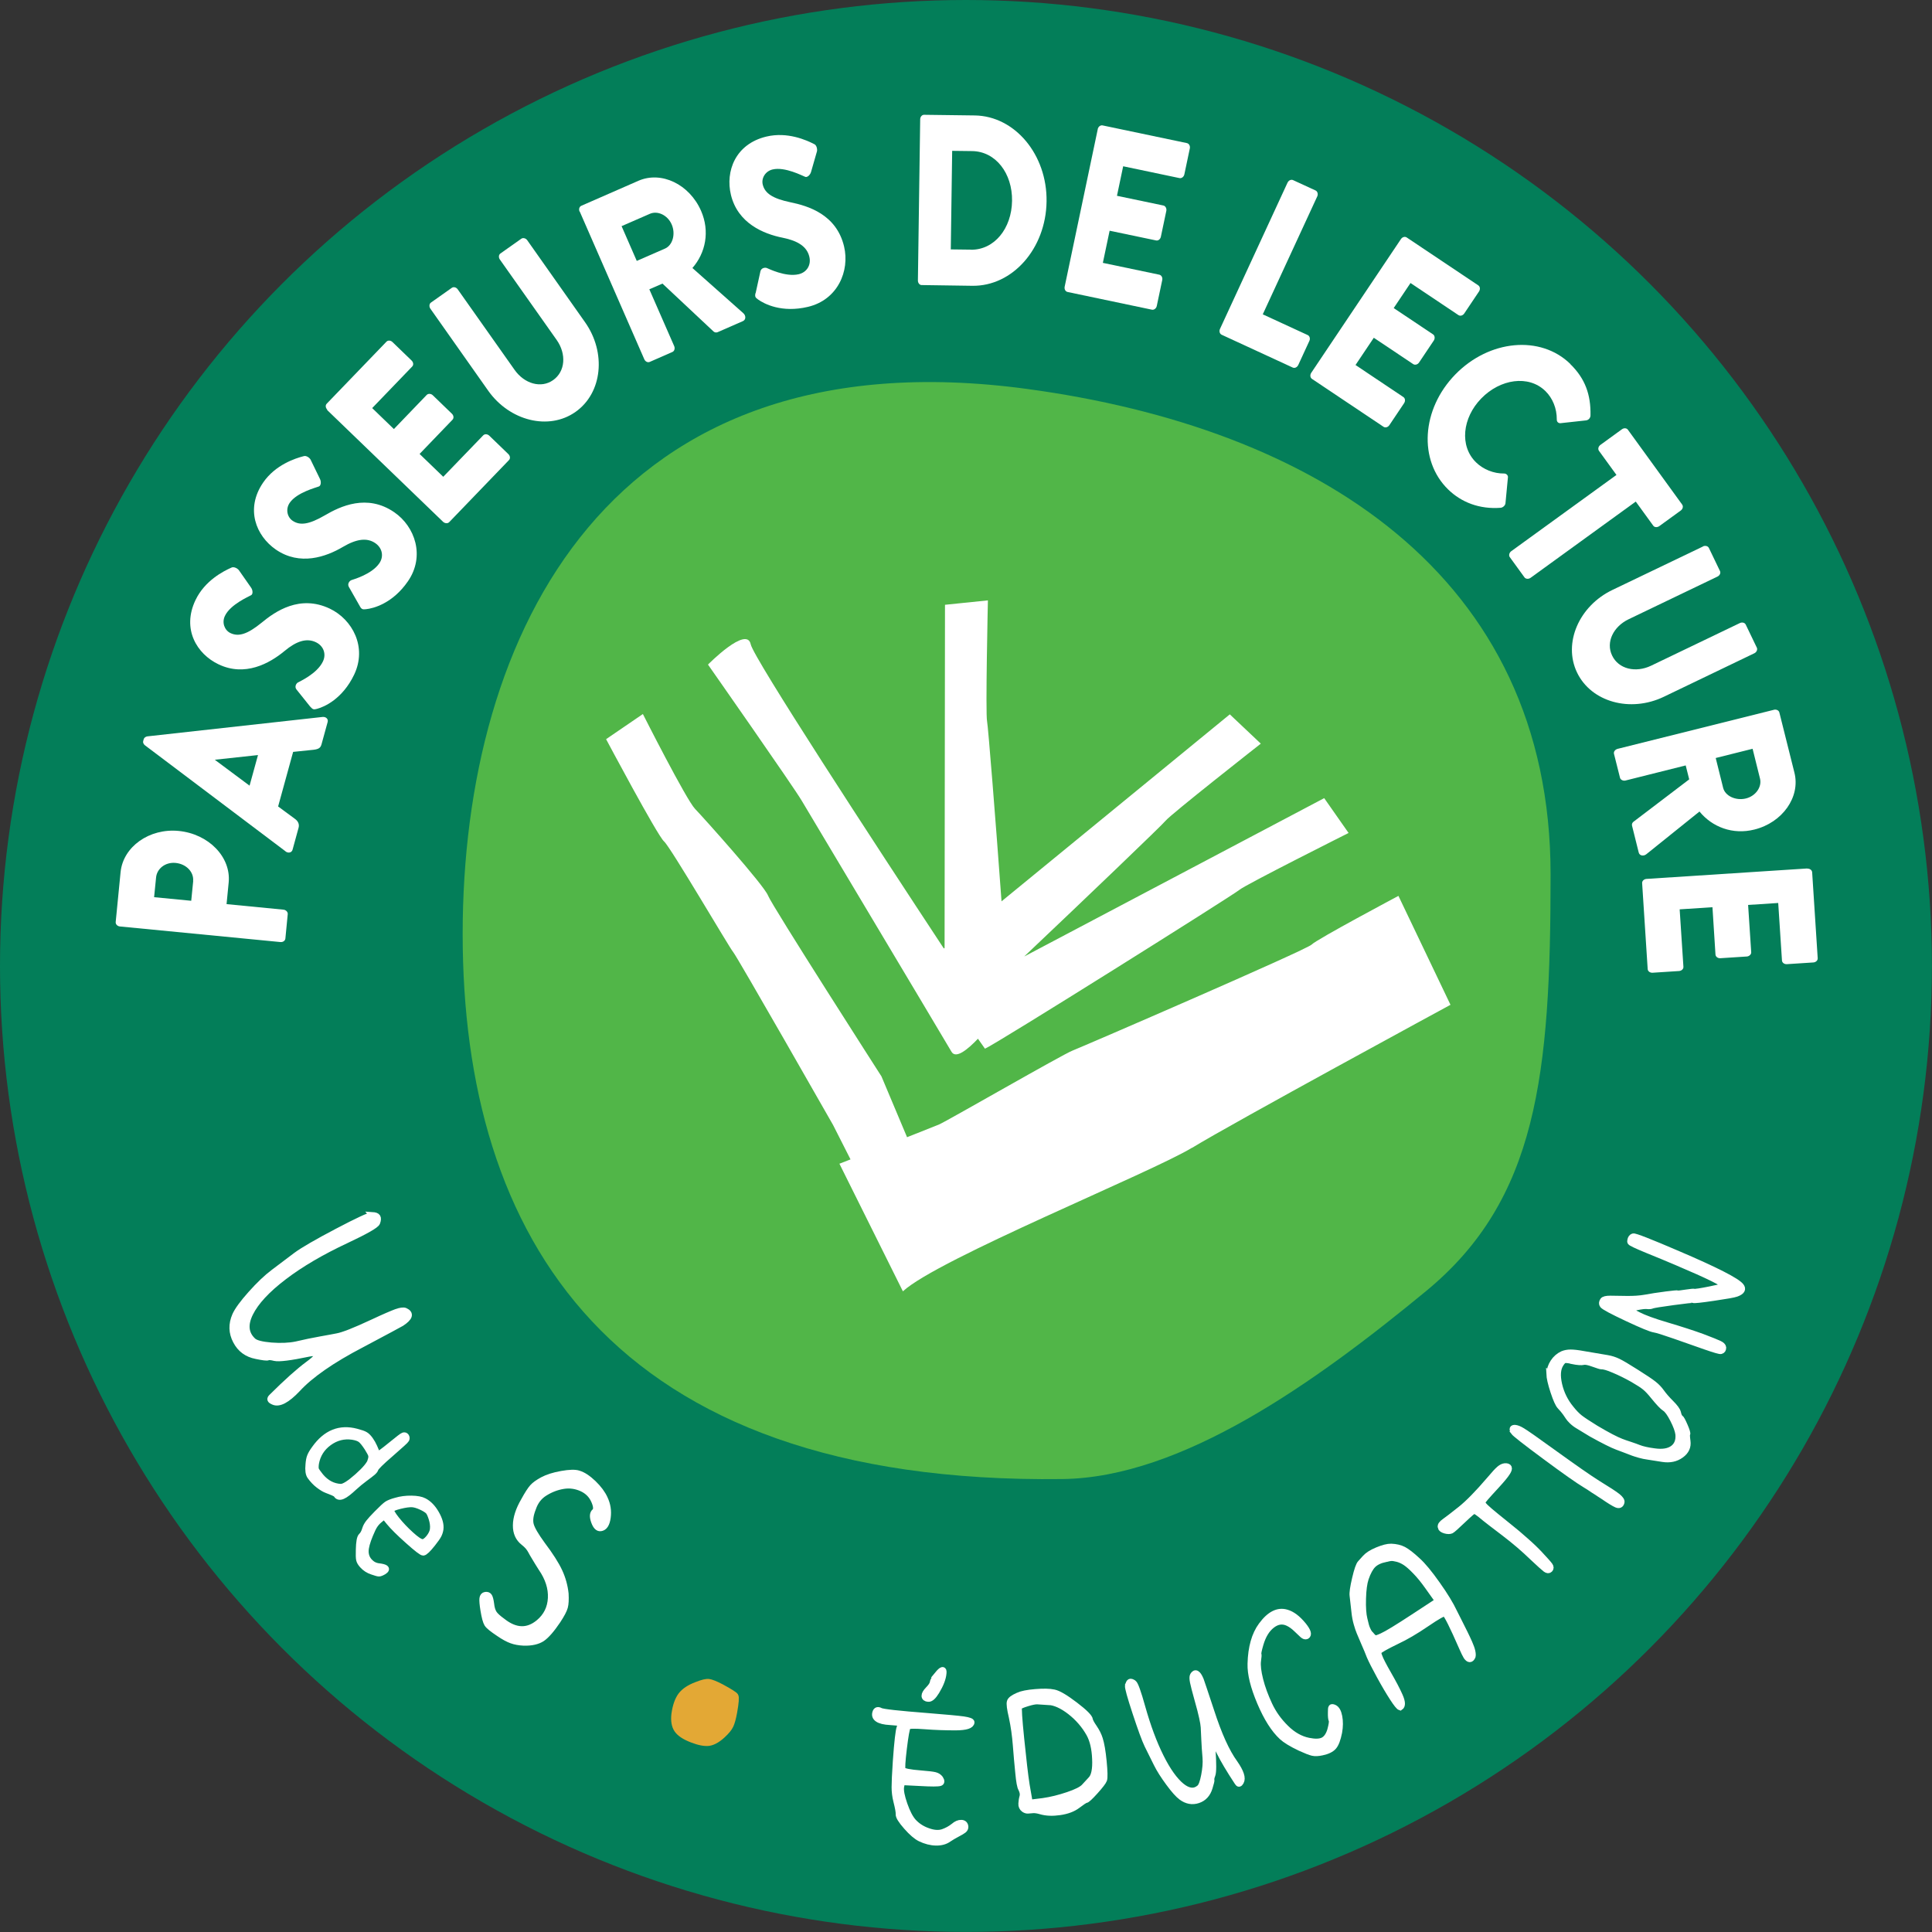
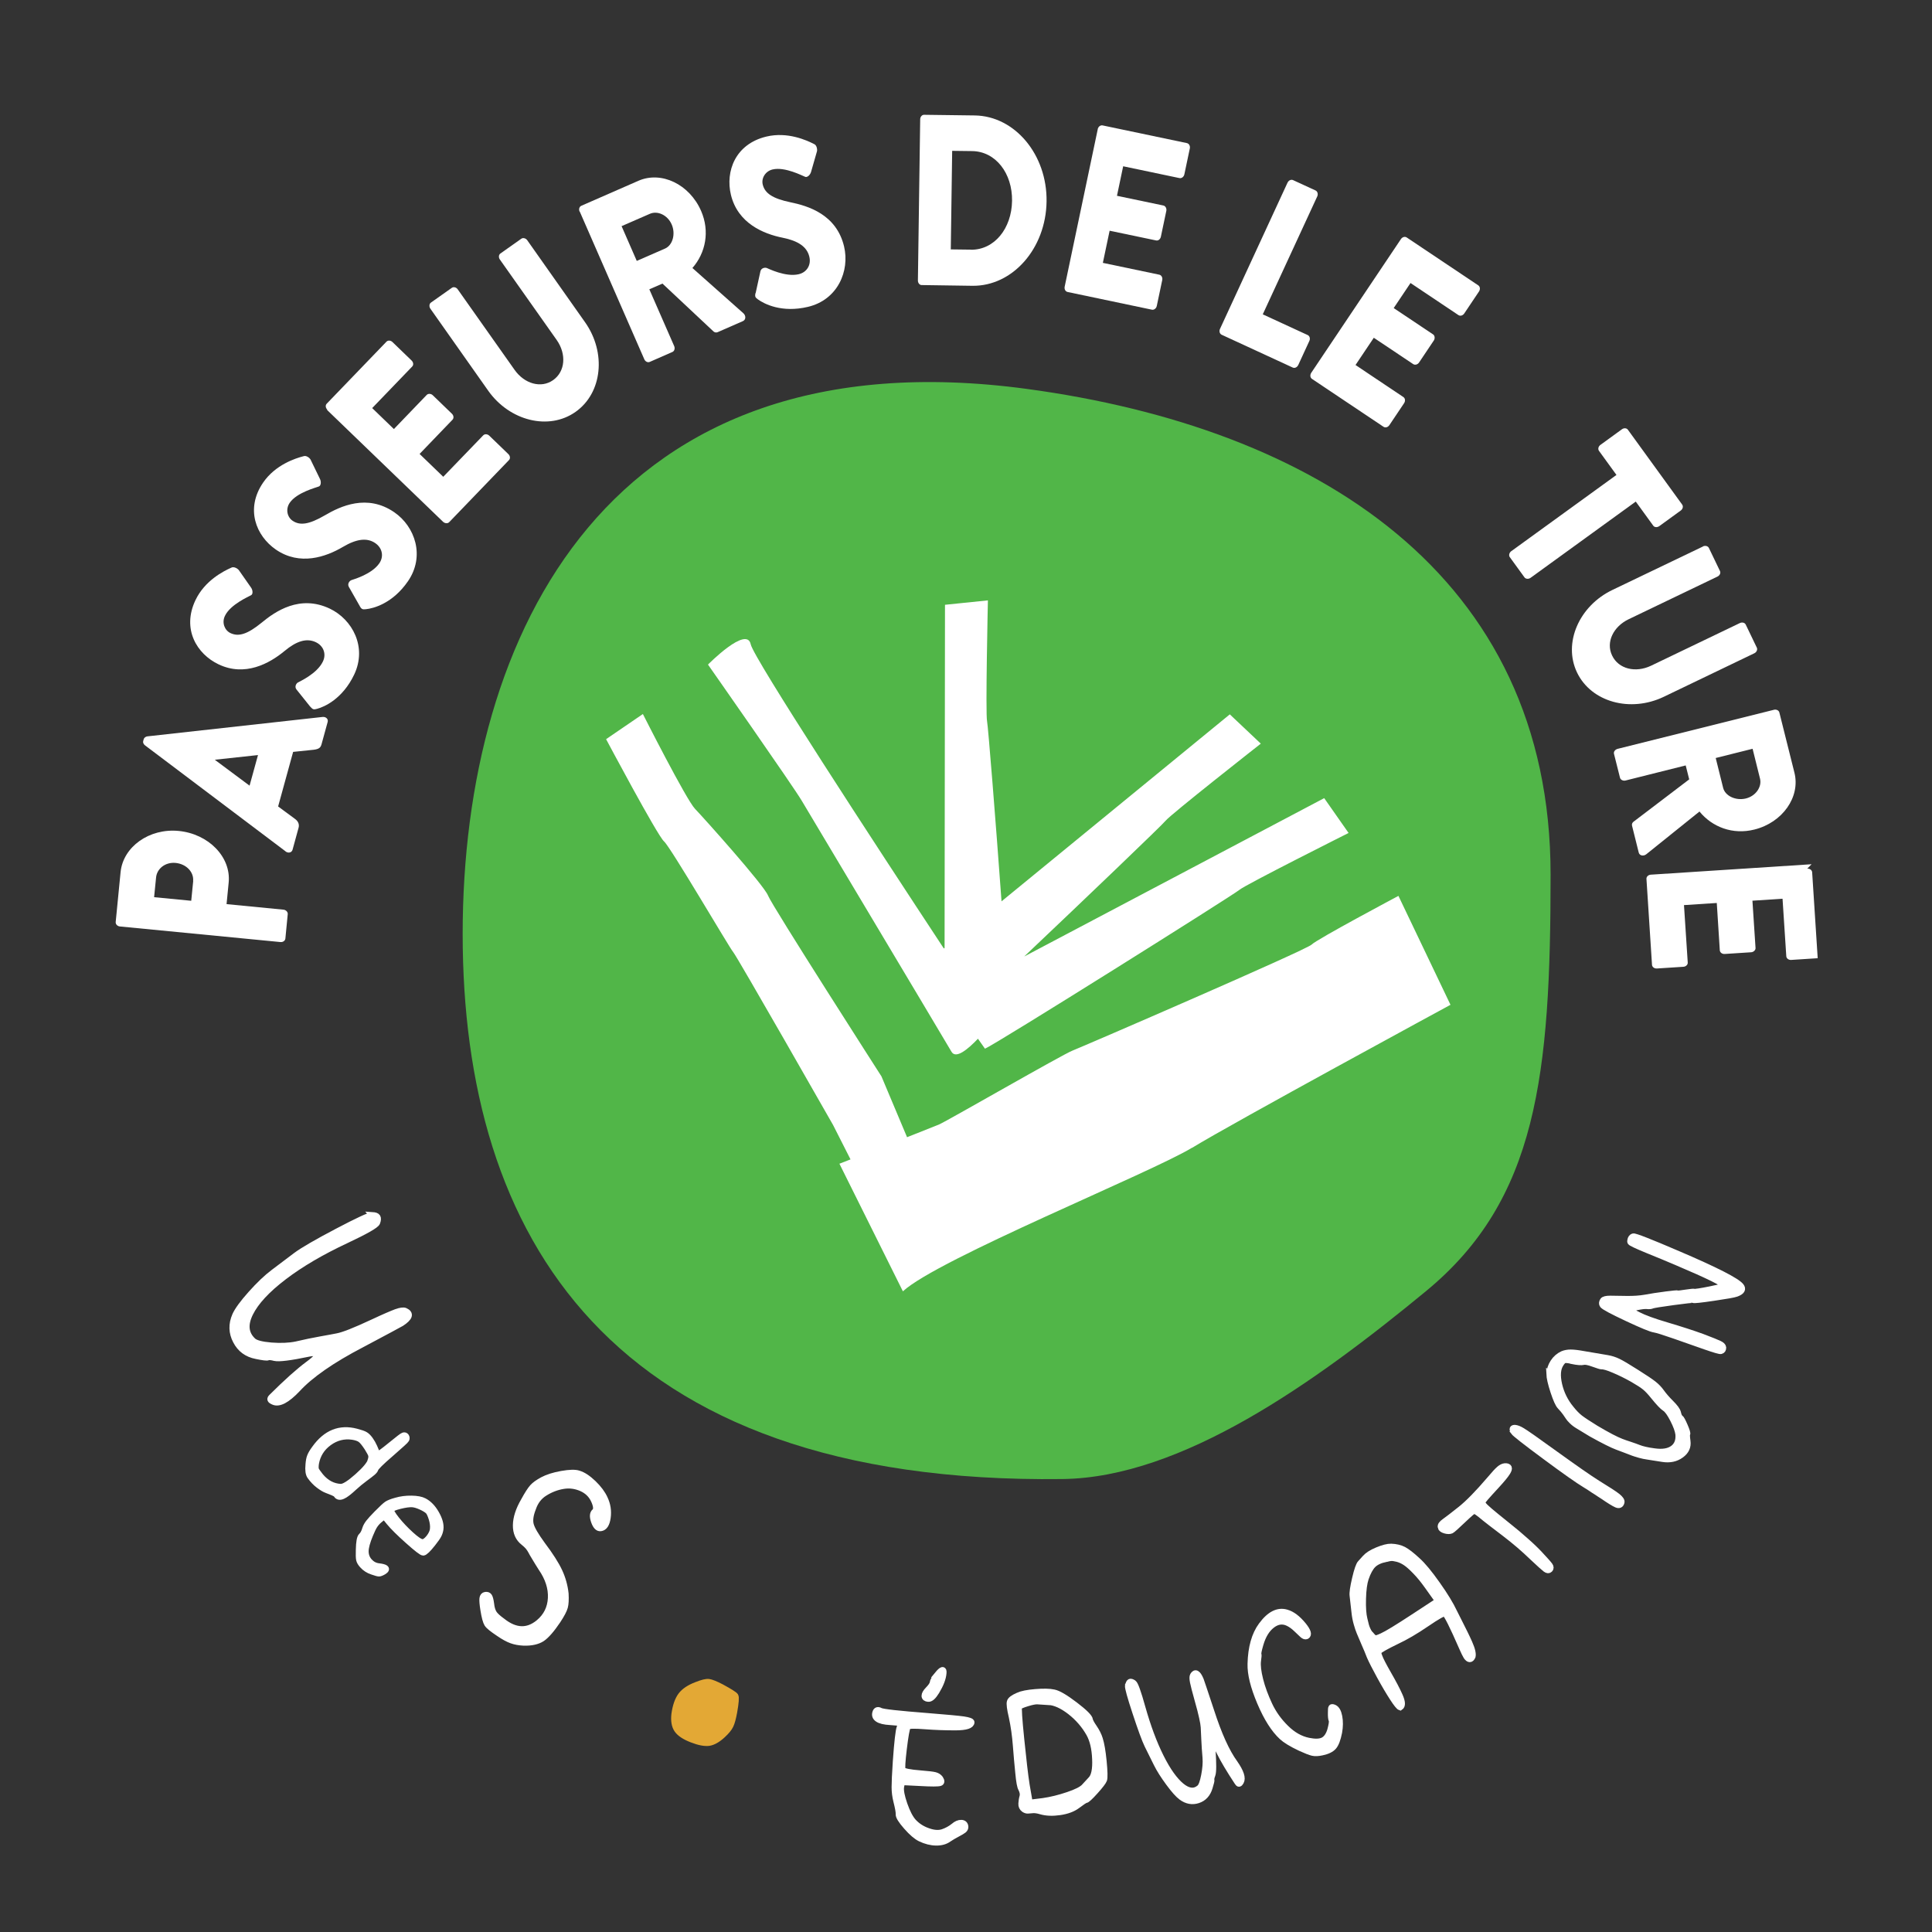
<svg xmlns="http://www.w3.org/2000/svg" id="Layer_2" data-name="Layer 2" viewBox="0 0 236.81 236.81">
  <rect x="0" y="0" width="236.81" height="236.81" fill="#333333" stroke="none" />
  <defs>
    <style>      .cls-1 {        fill: #e3a835;        stroke: #e3a835;      }      .cls-1, .cls-2 {        stroke-miterlimit: 10;        stroke-width: .75px;      }      .cls-2 {        stroke: #fff;      }      .cls-2, .cls-3 {        fill: #fff;      }      .cls-4 {        fill: #037e59;      }      .cls-4, .cls-5, .cls-3 {        stroke-width: 0px;      }      .cls-5 {        fill: #51b648;      }    </style>
  </defs>
  <g id="Calque_1" data-name="Calque 1">
    <g>
-       <circle class="cls-4" cx="118.4" cy="118.4" r="118.4" />
      <circle class="cls-3" cx="123.07" cy="113.89" r="60.68" />
      <path class="cls-5" d="M125.87,47.67c-51.25-6.91-69.16,30.01-69.16,66.81s17.75,67.52,73.53,66.81c14.62-.18,30.92-11.8,44.56-23.04,13.64-11.23,15.26-26.51,15.26-51.05,0-36.8-28.9-54.77-64.2-59.53ZM92.02,78.98c.34,1.67,15.12,24.3,23.67,37.28l.09-.07.05-42.06,5.26-.54s-.31,13.92-.1,14.84c.12.53,1.05,12.13,1.77,22.05l27.98-22.92,3.8,3.59s-11.1,8.71-11.68,9.46c-.35.46-9.79,9.5-17.32,16.63l36.77-19.41,2.99,4.27s-12.66,6.35-13.38,6.97c-.72.62-29.94,18.97-31.19,19.47l-.86-1.22c-1.22,1.28-2.7,2.52-3.24,1.6-.27-.46-1.78-3-3.81-6.4l-1.57-2.63c-5.2-8.71-12.34-20.66-12.97-21.73-.96-1.65-11.5-16.7-11.5-16.7,0,0,4.76-4.83,5.24-2.48ZM146.11,140.68c-4.99,3.05-31.17,13.64-35.44,17.6l-7.78-15.64s.54-.21,1.36-.53l-2.14-4.22s-11.79-20.69-12.24-21.19c-.45-.51-7.66-12.85-8.48-13.57-.82-.72-7.1-12.53-7.1-12.53l4.51-3.08s5.31,10.5,6.39,11.62c1.08,1.12,8.45,9.35,8.95,10.63.5,1.28,13.9,22.16,13.9,22.16l3.14,7.46c1.94-.77,3.55-1.41,3.9-1.55.99-.42,15.12-8.58,16.39-9.07,1.28-.5,28.69-12.35,29.3-12.99s10.64-5.97,10.64-5.97l6.38,13.35s-26.71,14.49-31.69,17.54Z" />
      <g>
        <g>
          <path class="cls-3" d="M14.7,113.56c-.3-.03-.54-.26-.52-.54l.6-6.12c.31-3.12,3.53-5.4,7.12-5.05,3.68.36,6.43,3.21,6.13,6.31l-.26,2.66,6.98.68c.3.03.54.28.52.54l-.29,3c-.03.28-.31.46-.61.43l-19.66-1.91ZM23.67,108c.11-1.09-.81-2.1-2.15-2.23-1.25-.12-2.29.7-2.39,1.79l-.24,2.41,4.55.44.24-2.41Z" />
          <path class="cls-3" d="M35,104.35l-17.25-13.01c-.15-.12-.25-.33-.2-.5l.07-.25c.05-.17.24-.3.43-.33l21.48-2.38c.41-.05.74.25.63.62l-.75,2.73c-.12.44-.35.59-.96.67l-2.52.26-1.84,6.69,2.06,1.52c.31.22.58.58.45,1.08l-.74,2.7c-.1.37-.53.46-.86.21ZM31.62,92.55l-5.26.57v.03s4.23,3.15,4.23,3.15l1.03-3.74Z" />
          <path class="cls-3" d="M38.05,86.65l-1.72-2.15c-.26-.35,0-.76.21-.86.1-.07,2.32-1.04,3.04-2.56.44-.92.08-1.91-.86-2.36-1.13-.54-2.38-.15-3.85,1.08-1.86,1.54-4.85,3.17-8.08,1.63-2.67-1.27-4.52-4.33-2.83-7.87,1.14-2.4,3.45-3.56,4.37-3.97.32-.19.78.09.93.27l1.51,2.16c.22.3.27.83-.02.95-.23.14-2.52,1.12-3.18,2.52-.4.83-.05,1.76.68,2.11,1,.47,2.08.14,3.81-1.27,1.69-1.4,4.69-3.47,8.36-1.73,2.77,1.32,4.6,4.71,2.99,8.09-1.43,2.99-3.67,3.96-4.54,4.19-.38.1-.52.12-.81-.24Z" />
          <path class="cls-3" d="M44.11,74.31l-1.36-2.39c-.2-.39.12-.75.34-.82.11-.05,2.45-.67,3.4-2.05.58-.84.38-1.87-.48-2.47-1.03-.71-2.32-.52-3.97.45-2.08,1.23-5.28,2.36-8.23.33-2.43-1.68-3.77-4.99-1.55-8.22,1.5-2.18,3.96-2.97,4.94-3.22.35-.13.76.21.87.42l1.15,2.37c.17.33.13.86-.17.93-.25.11-2.66.71-3.54,1.99-.52.76-.32,1.73.34,2.19.91.63,2.03.47,3.96-.65,1.89-1.11,5.18-2.68,8.52-.38,2.53,1.74,3.8,5.37,1.67,8.46-1.88,2.73-4.25,3.33-5.14,3.42-.39.04-.53.04-.76-.37Z" />
          <path class="cls-3" d="M40.12,50.22c-.21-.21-.27-.54-.07-.74l7.32-7.6c.19-.2.53-.16.74.05l2.34,2.26c.22.21.27.54.07.74l-4.9,5.09,2.66,2.57,4.03-4.19c.18-.18.53-.16.74.05l2.34,2.26c.24.23.25.56.07.74l-4.03,4.19,2.9,2.8,4.9-5.08c.19-.2.53-.16.74.04l2.34,2.26c.22.21.27.54.07.74l-7.32,7.6c-.19.2-.53.16-.75-.04l-14.22-13.71Z" />
          <path class="cls-3" d="M52.75,37.83c-.17-.24-.14-.6.07-.74l2.56-1.81c.23-.16.55-.06.72.18l6.97,9.87c1.2,1.71,3.25,2.31,4.73,1.26,1.5-1.06,1.64-3.2.44-4.91l-6.97-9.87c-.17-.24-.16-.58.07-.74l2.56-1.81c.21-.15.55-.06.72.18l7.1,10.07c2.61,3.71,2.12,8.66-1.18,10.98-3.27,2.31-8.08,1.11-10.7-2.6l-7.1-10.07Z" />
          <path class="cls-3" d="M71.04,25.93c-.12-.27-.04-.6.22-.71l6.99-3.06c2.81-1.23,6.25.42,7.68,3.68,1.1,2.52.56,5.16-1.06,7.01l6.24,5.54c.32.28.35.79-.05.97l-3.11,1.36c-.19.08-.39,0-.48-.08l-6.27-5.88-1.61.7,3.05,6.97c.12.28.02.61-.22.71l-2.78,1.22c-.26.11-.55-.05-.67-.33l-7.91-18.1ZM81.51,30.47c.96-.42,1.32-1.82.82-2.96-.5-1.15-1.73-1.72-2.68-1.3l-3.46,1.51,1.86,4.26,3.46-1.51Z" />
          <path class="cls-3" d="M92.62,35.93l.59-2.69c.11-.42.59-.48.8-.38.11.03,2.27,1.14,3.9.75.99-.24,1.54-1.13,1.29-2.15-.29-1.22-1.38-1.94-3.26-2.32-2.37-.47-5.51-1.78-6.35-5.26-.69-2.87.53-6.23,4.35-7.14,2.58-.62,4.93.45,5.83.91.35.13.42.67.37.89l-.73,2.54c-.1.36-.48.73-.75.58-.26-.09-2.45-1.25-3.96-.89-.89.21-1.4,1.07-1.21,1.85.26,1.07,1.2,1.71,3.38,2.17,2.15.44,5.65,1.47,6.59,5.42.71,2.99-.77,6.53-4.42,7.4-3.23.77-5.38-.37-6.12-.9-.32-.23-.42-.33-.32-.78Z" />
          <path class="cls-3" d="M112.79,14.63c0-.3.21-.56.47-.56l6.22.08c4.92.07,8.88,4.81,8.8,10.54-.08,5.79-4.18,10.41-9.1,10.34l-6.22-.09c-.25,0-.46-.27-.45-.57l.28-19.75ZM118.99,30.61c2.88.04,5.01-2.59,5.06-5.99.05-3.37-2-6.06-4.89-6.1l-2.45-.03-.17,12.08,2.45.03Z" />
          <path class="cls-3" d="M134.55,15.83c.06-.29.32-.51.59-.46l10.34,2.17c.27.06.42.36.36.65l-.67,3.18c-.06.29-.32.51-.59.46l-6.91-1.45-.76,3.62,5.69,1.19c.25.05.42.36.36.65l-.67,3.18c-.07.32-.34.51-.59.45l-5.69-1.19-.83,3.94,6.92,1.45c.27.06.42.36.36.65l-.67,3.18c-.06.29-.32.51-.59.46l-10.34-2.17c-.28-.06-.42-.36-.36-.65l4.06-19.33Z" />
          <path class="cls-3" d="M157.82,22.39c.12-.27.42-.43.68-.31l2.76,1.27c.23.11.33.45.2.72l-6.68,14.46,5.51,2.54c.25.12.33.45.2.72l-1.36,2.95c-.13.27-.42.43-.68.31l-8.71-4.02c-.25-.12-.33-.45-.2-.72l8.28-17.93Z" />
          <path class="cls-3" d="M171.71,29.31c.17-.25.48-.36.72-.2l8.77,5.87c.23.16.25.49.09.74l-1.81,2.7c-.17.25-.48.36-.72.2l-5.87-3.93-2.06,3.07,4.83,3.23c.21.14.25.49.09.74l-1.81,2.7c-.18.27-.51.34-.72.2l-4.83-3.23-2.24,3.34,5.87,3.93c.23.16.25.49.09.74l-1.81,2.7c-.17.25-.48.36-.72.2l-8.77-5.87c-.23-.16-.25-.49-.09-.74l11-16.4Z" />
-           <path class="cls-3" d="M192.47,44.62c1.83,1.78,2.53,3.76,2.48,6.29,0,.33-.25.59-.56.62l-3.11.34c-.27.02-.47-.17-.46-.45.01-1.36-.51-2.62-1.4-3.49-2.06-2.01-5.54-1.48-7.86.91-2.31,2.37-2.7,5.83-.63,7.84.86.84,2.14,1.38,3.45,1.36.25,0,.49.23.45.48l-.3,3.16c-.02.27-.31.53-.58.56-2.61.2-4.83-.67-6.45-2.25-3.65-3.56-3.28-9.82.88-14.09s10.45-4.85,14.1-1.29Z" />
          <path class="cls-3" d="M198.13,58.21l-2.14-2.95c-.16-.23-.07-.55.18-.73l2.63-1.91c.24-.18.58-.17.74.06l6.65,9.17c.16.23.07.55-.18.73l-2.63,1.91c-.24.17-.58.17-.74-.06l-2.14-2.95-12.9,9.35c-.24.17-.59.15-.74-.06l-1.8-2.48c-.15-.21-.07-.55.18-.73l12.9-9.35Z" />
          <path class="cls-3" d="M208.74,66.97c.27-.13.61-.04.72.19l1.36,2.83c.12.25-.03.55-.3.68l-10.89,5.23c-1.88.9-2.82,2.82-2.03,4.45.79,1.66,2.88,2.15,4.77,1.25l10.89-5.23c.27-.13.6-.06.72.19l1.36,2.83c.11.23-.03.55-.3.68l-11.11,5.34c-4.09,1.96-8.89.65-10.63-2.98-1.73-3.61.25-8.16,4.34-10.12l11.11-5.33Z" />
          <path class="cls-3" d="M217.43,87c.29-.07.6.06.67.33l1.85,7.39c.74,2.97-1.46,6.1-4.91,6.96-2.66.67-5.18-.31-6.73-2.21l-6.51,5.23c-.33.27-.84.21-.94-.21l-.82-3.29c-.05-.2.06-.38.16-.46l6.85-5.21-.43-1.71-7.38,1.85c-.29.07-.61-.09-.67-.33l-.74-2.94c-.07-.27.15-.53.44-.61l19.17-4.79ZM211.21,96.57c.25,1.01,1.57,1.6,2.79,1.3,1.21-.3,1.98-1.42,1.73-2.43l-.91-3.66-4.52,1.13.91,3.66Z" />
-           <path class="cls-3" d="M221.52,106.47c.3-.02.58.17.6.45l.68,10.53c.02.28-.24.5-.53.52l-3.25.21c-.3.02-.58-.17-.6-.45l-.46-7.05-3.69.24.38,5.8c.02.25-.24.5-.53.52l-3.25.21c-.33.02-.58-.19-.6-.45l-.37-5.8-4.02.26.46,7.04c.02.28-.24.5-.53.52l-3.25.21c-.3.02-.58-.17-.6-.45l-.68-10.53c-.02-.28.24-.5.53-.52l19.71-1.28Z" />
+           <path class="cls-3" d="M221.52,106.47c.3-.02.58.17.6.45l.68,10.53l-3.25.21c-.3.02-.58-.17-.6-.45l-.46-7.05-3.69.24.38,5.8c.02.25-.24.5-.53.52l-3.25.21c-.33.02-.58-.19-.6-.45l-.37-5.8-4.02.26.46,7.04c.02.28-.24.5-.53.52l-3.25.21c-.3.02-.58-.17-.6-.45l-.68-10.53c-.02-.28.24-.5.53-.52l19.71-1.28Z" />
        </g>
        <g>
          <path class="cls-2" d="M45.64,148.94c.32.02.53.09.62.23.09.14.08.37-.04.69-.12.32-1.39,1.04-3.79,2.17-3.01,1.41-5.56,2.9-7.63,4.48-2.08,1.58-3.45,3.07-4.14,4.46s-.57,2.51.35,3.37c.31.3,1.06.49,2.23.59,1.17.09,2.19.05,3.06-.13,1.06-.25,2.08-.46,3.04-.63.97-.17,1.63-.3,2-.37.37-.07.9-.24,1.59-.51.69-.27,1.63-.68,2.81-1.23,1.34-.63,2.28-1.03,2.81-1.23.53-.19.9-.24,1.11-.15.73.33.58.83-.46,1.51-.2.12-1.82.99-4.85,2.6-3.67,1.91-6.3,3.74-7.9,5.48-1.27,1.34-2.25,1.86-2.94,1.54-.22-.1-.34-.18-.36-.27-.03-.08.02-.18.14-.3,1.86-1.85,3.35-3.18,4.46-4,1.05-.77,1.39-1.22,1.04-1.36-.17-.06-.5-.05-.97.04-2.25.47-3.63.64-4.15.52-.42-.11-.7-.13-.83-.07-.13.06-.61,0-1.43-.17-1.14-.22-1.97-.83-2.49-1.84-.53-1-.56-2.05-.09-3.13.28-.63.92-1.51,1.92-2.63,1-1.12,1.93-2.01,2.8-2.66l2.77-2.09c.83-.61,2.5-1.58,5.01-2.9,2.51-1.32,3.95-1.99,4.32-2Z" />
          <path class="cls-2" d="M41.28,183.24c-.07-.1-.23-.2-.47-.3s-.5-.2-.78-.31c-.27-.1-.6-.3-.98-.59-.38-.29-.72-.65-1.03-1.08-.2-.28-.27-.75-.2-1.44.03-.42.09-.76.19-1.01.1-.26.29-.58.57-.96,1.37-1.92,3.07-2.6,5.11-2.06.53.14.89.26,1.08.38.19.11.39.31.6.6.2.28.36.57.5.88.14.31.22.51.25.61.03.09.11.18.25.27.08.04.58-.32,1.51-1.08.93-.76,1.45-1.16,1.56-1.19.14-.05.25-.01.33.1.08.12.09.25.02.4-.04.09-.66.66-1.88,1.72-1.22,1.05-1.85,1.68-1.9,1.88-.04.13-.16.28-.35.44-.19.16-.5.4-.95.73-.45.33-.88.69-1.31,1.08-.6.56-1.06.92-1.39,1.06-.33.15-.58.11-.74-.11ZM45.45,178.97c.08-.25.09-.46.05-.62-.05-.16-.2-.45-.47-.88-.34-.52-.62-.87-.84-1.03-.22-.16-.55-.27-.99-.34-1.04-.15-2,.09-2.88.73s-1.41,1.49-1.6,2.54c-.05.36-.05.61,0,.75s.25.43.58.84c.69.82,1.52,1.26,2.48,1.3.39,0,1.06-.42,2.03-1.28.97-.86,1.52-1.53,1.66-2.01Z" />
          <path class="cls-2" d="M51.98,183.99c.58.3,1.07.81,1.48,1.53.41.72.59,1.35.52,1.91-.04.27-.12.53-.25.77s-.37.57-.7.99c-.57.73-.96,1.09-1.15,1.11-.17,0-.79-.47-1.87-1.44-1.08-.96-1.85-1.73-2.32-2.3l-.59-.73-.6.49c-.24.2-.43.42-.59.66-.16.24-.34.63-.56,1.16-.35.84-.53,1.5-.54,1.99,0,.49.15.91.48,1.27.31.34.69.54,1.14.59.83.1,1.08.29.73.55-.03.03-.08.06-.14.1-.26.15-.45.22-.57.22s-.4-.08-.83-.23c-.46-.15-.86-.4-1.19-.77-.22-.24-.35-.46-.4-.67-.05-.21-.06-.62-.04-1.25.02-.94.12-1.49.31-1.67.19-.17.35-.46.47-.87.08-.26.22-.51.41-.76.19-.25.53-.62,1.02-1.12.61-.62,1.02-1,1.23-1.14.21-.14.57-.29,1.09-.43.6-.18,1.24-.26,1.92-.25.68.01,1.2.11,1.54.29ZM53.08,187.4c.03-.38-.02-.8-.16-1.25s-.28-.75-.41-.9c-.19-.19-.5-.38-.92-.57s-.77-.29-1.05-.31c-.38-.02-.89.05-1.53.21-.64.16-.99.31-1.06.45-.08.16.14.57.65,1.21.51.64,1.1,1.26,1.76,1.86s1.12.91,1.39.93c.23.03.5-.15.81-.52.3-.37.48-.74.52-1.11Z" />
          <path class="cls-2" d="M70.94,180.63c.54.16,1.14.56,1.79,1.18.65.63,1.11,1.25,1.39,1.87.35.74.47,1.51.36,2.32-.11.81-.39,1.25-.86,1.31-.32.04-.59-.23-.8-.82-.21-.59-.18-1,.09-1.22.23-.22.21-.65-.08-1.31-.31-.71-.83-1.22-1.55-1.54-.73-.32-1.48-.42-2.25-.29-.78.13-1.52.41-2.23.85-.71.43-1.2,1.07-1.48,1.91-.32.81-.41,1.47-.27,2s.61,1.33,1.41,2.43c.99,1.31,1.69,2.41,2.1,3.29.41.88.66,1.8.76,2.73.04.73.01,1.27-.09,1.64-.1.37-.39.93-.88,1.67-.74,1.1-1.38,1.83-1.91,2.19-.54.35-1.28.52-2.23.5-.59-.03-1.09-.12-1.52-.28-.42-.15-.94-.43-1.55-.85-.78-.52-1.26-.9-1.42-1.16-.16-.26-.32-.83-.46-1.71-.11-.68-.15-1.15-.12-1.41s.15-.4.36-.43c.22-.03.37.03.46.18s.17.45.23.9c.05.5.17.89.34,1.16.17.27.52.59,1.06.98,1.58,1.25,3.06,1.31,4.44.17.94-.78,1.44-1.79,1.5-3.01.06-1.22-.33-2.45-1.19-3.69-.29-.45-.54-.87-.77-1.25-.23-.38-.39-.65-.47-.81-.08-.16-.19-.33-.34-.52-.15-.18-.34-.36-.58-.55-.64-.5-.95-1.2-.94-2.1s.33-1.91.98-3.02c.44-.81.8-1.36,1.06-1.65.26-.29.67-.58,1.22-.88.6-.32,1.38-.57,2.34-.74s1.65-.19,2.08-.05Z" />
          <path class="cls-1" d="M85.38,206.53c.7-.28,1.2-.4,1.5-.36.3.04.81.24,1.54.62,1.03.56,1.6.92,1.71,1.08.11.16.06.82-.15,2-.14.75-.29,1.3-.45,1.63-.16.34-.49.74-.98,1.19-.59.54-1.14.85-1.65.93-.51.07-1.22-.06-2.11-.41-.9-.35-1.49-.75-1.8-1.21-.31-.46-.41-1.09-.32-1.89.14-1.01.41-1.77.8-2.3.39-.52,1.03-.95,1.91-1.28Z" />
          <path class="cls-2" d="M107.32,209.86c.1-.26.3-.31.58-.16.28.16,2.22.37,5.8.65,2.28.18,3.75.32,4.4.41.66.1.98.22.97.35-.03.4-.67.6-1.92.61-1.25,0-2.52-.04-3.81-.14-1.29-.1-1.99-.08-2.08.07-.13.22-.29,1.11-.48,2.68-.19,1.57-.24,2.43-.15,2.59.1.2.84.35,2.23.46.9.07,1.48.14,1.75.21.27.07.48.21.63.41.19.3.18.48-.02.54-.24.08-1.06.08-2.46,0l-2.2-.11-.12.59c-.07.45.07,1.17.41,2.15s.71,1.68,1.1,2.12c.47.51,1.06.9,1.78,1.15.72.26,1.33.3,1.84.13.49-.17.93-.41,1.33-.73.32-.28.63-.41.93-.4.3.01.47.18.49.48,0,.15-.06.29-.2.4-.14.11-.4.27-.79.47-.38.2-.72.4-1.02.6-.42.31-.94.46-1.58.45s-1.28-.18-1.93-.49c-.47-.23-1.04-.71-1.69-1.45s-.97-1.25-.95-1.53c.02-.24-.08-.79-.29-1.62-.14-.56-.21-1.13-.21-1.69,0-.56.04-1.62.15-3.18.17-2.39.33-3.77.47-4.14l.19-.56-1.34-.11c-.74-.04-1.25-.16-1.56-.38-.3-.21-.38-.5-.24-.85ZM114.91,205.25c.54-.66.79-.72.73-.17-.05.64-.34,1.39-.86,2.25-.38.62-.71.92-1,.89-.29-.02-.44-.14-.45-.35,0-.21.14-.46.44-.77.36-.37.54-.65.56-.84.01-.19.21-.53.59-1.01Z" />
          <path class="cls-2" d="M124.8,207.83c.44-.2,1.14-.34,2.11-.42.97-.08,1.73-.07,2.27.05.55.11,1.41.62,2.59,1.52,1.18.9,1.79,1.51,1.82,1.83.02.15.18.46.51.94.32.47.56.94.7,1.4.19.59.35,1.51.47,2.74.12,1.24.14,2,.05,2.27-.09.24-.45.71-1.07,1.4s-1.01,1.05-1.16,1.07c-.11.01-.46.24-1.04.68-.53.4-1.25.67-2.14.8s-1.67.1-2.35-.1c-.37-.11-.69-.16-.96-.14-.27.02-.47.04-.61.05-.14.01-.3-.04-.47-.15-.23-.17-.34-.4-.32-.7.02-.3.06-.59.14-.86.08-.28.02-.59-.16-.96-.14-.22-.26-.87-.36-1.95-.11-1.09-.21-2.22-.3-3.39-.09-1.17-.25-2.32-.49-3.44-.24-1.01-.32-1.63-.24-1.88.07-.25.41-.5,1-.75ZM128.51,208.62l-1.36-.09c-.26-.01-.68.07-1.26.25s-.9.32-.98.43c-.08.11,0,1.44.26,3.97s.47,4.4.66,5.6l.38,2.19,1.63-.2c1-.14,2.02-.4,3.06-.75s1.71-.69,2-1.01l.82-.89c.4-.4.58-1.25.52-2.52-.05-1.27-.29-2.3-.72-3.08-.59-1.05-1.37-1.95-2.34-2.71-.98-.76-1.87-1.16-2.68-1.21Z" />
          <path class="cls-2" d="M138.3,206.57c.04-.23.11-.36.2-.41.1-.05.24,0,.44.13.2.13.56,1.13,1.08,3,.66,2.34,1.41,4.36,2.26,6.06.85,1.7,1.7,2.88,2.54,3.57.84.68,1.58.76,2.21.22.22-.18.41-.68.57-1.51.16-.82.22-1.55.17-2.19-.07-.79-.12-1.54-.15-2.25-.03-.71-.05-1.2-.07-1.48-.02-.27-.08-.67-.2-1.2-.11-.53-.3-1.25-.56-2.17-.29-1.04-.48-1.77-.56-2.17-.08-.4-.08-.67,0-.81.27-.47.59-.29.94.54.06.16.49,1.43,1.28,3.82.93,2.88,1.89,5.01,2.89,6.38.76,1.09,1.01,1.86.75,2.31-.08.14-.15.21-.21.22s-.12-.04-.18-.14c-1.04-1.58-1.78-2.83-2.22-3.73-.41-.85-.67-1.16-.8-.93-.05.11-.07.35-.06.7.11,1.67.11,2.67-.02,3.02-.11.29-.15.48-.12.58.03.1-.05.43-.23,1-.24.78-.71,1.29-1.41,1.52-.7.23-1.38.11-2.04-.38-.39-.29-.9-.86-1.54-1.73-.64-.87-1.14-1.65-1.49-2.36l-1.12-2.26c-.33-.68-.81-2-1.46-3.97s-.96-3.09-.93-3.35Z" />
          <path class="cls-2" d="M154.63,199.21c.99-1.35,2.01-1.86,3.06-1.55.68.19,1.36.7,2.05,1.54.58.72.72,1.16.42,1.34-.15.07-.31.02-.5-.15-.18-.17-.44-.41-.76-.72-.32-.31-.66-.56-1.01-.73-.67-.32-1.32-.24-1.97.26s-1.12,1.27-1.43,2.33c-.21.72-.29,1.12-.25,1.21.04.09.02.37-.05.84-.07.55.02,1.33.27,2.32.25.99.63,2.01,1.12,3.06s1.17,2,2.04,2.85c.86.85,1.79,1.37,2.78,1.57.79.16,1.38.14,1.78-.06.39-.2.69-.62.88-1.25.18-.67.24-1.07.17-1.22-.07-.15-.1-.47-.09-.97,0-.33.01-.53.06-.59.04-.06.16-.05.34.03.3.14.5.5.61,1.08.11.58.11,1.23-.02,1.94-.17.85-.39,1.44-.67,1.76-.28.32-.75.55-1.42.69-.46.1-.84.12-1.15.05-.31-.07-.82-.27-1.52-.59-1.08-.51-1.82-.97-2.24-1.36-.97-.9-1.86-2.3-2.67-4.21s-1.21-3.5-1.17-4.75c.05-2.01.5-3.58,1.33-4.71Z" />
          <path class="cls-2" d="M167.34,190.96c.29-.33.78-.65,1.48-.94.7-.29,1.27-.44,1.7-.43.58.02,1.09.14,1.52.36.43.23.99.66,1.69,1.31.67.6,1.48,1.58,2.43,2.93.96,1.35,1.65,2.49,2.08,3.41.15.31.36.72.62,1.23.26.51.48.96.67,1.34.19.38.37.77.56,1.19.18.41.31.76.37,1.04.06.28.07.49.03.64-.2.43-.45.43-.75,0-.14-.23-.31-.59-.53-1.09-1.16-2.66-1.86-4.05-2.1-4.19-.15-.08-.91.34-2.27,1.27s-2.57,1.63-3.64,2.13c-1.38.67-2.12,1.09-2.22,1.27-.06.11-.04.31.08.6.15.43.53,1.15,1.12,2.18s1.06,1.91,1.39,2.66.35,1.21.06,1.4c-.16-.05-.47-.44-.93-1.15-.46-.71-.99-1.6-1.58-2.68-.59-1.08-1-1.89-1.23-2.42-.18-.47-.4-1.01-.67-1.61-.26-.6-.45-1.05-.57-1.34-.12-.29-.24-.64-.36-1.07-.12-.42-.21-.88-.26-1.37l-.23-2.04c-.05-.34.05-1.04.3-2.1.25-1.07.47-1.7.66-1.89l.56-.62ZM169.85,191.08c-.69.15-1.21.39-1.55.73-.34.34-.65.9-.91,1.67-.19.57-.3,1.39-.33,2.48-.03,1.09.03,1.92.17,2.48.03.1.07.26.12.49.06.23.09.38.12.45.02.08.08.23.19.46.11.23.23.4.36.51.24.3.42.45.55.47s.4-.07.83-.27c.59-.26,1.88-1.05,3.88-2.36l2.99-1.96-1.26-1.77c-.52-.73-1.02-1.35-1.51-1.85-.49-.51-.9-.87-1.22-1.08-.33-.22-.66-.37-1-.46-.35-.09-.6-.12-.76-.11-.16.01-.35.05-.56.11-.05.01-.09.01-.11,0Z" />
          <path class="cls-2" d="M176.61,187.16c-.06-.18.09-.4.46-.66.37-.26,1.02-.76,1.95-1.5.93-.74,2.13-1.96,3.6-3.68.54-.64.92-1.06,1.16-1.26.24-.2.46-.31.67-.33.54-.03.64.22.3.75-.22.36-.68.91-1.38,1.67-1.11,1.2-1.68,1.85-1.7,1.98.04.18.18.39.44.63.25.24.67.6,1.26,1.08s1.16.94,1.73,1.4c.57.45,1.2.98,1.88,1.59.69.6,1.26,1.15,1.73,1.65.7.75,1.12,1.22,1.25,1.41.13.19.13.35,0,.48-.13.13-.29.12-.5-.03-.2-.15-.75-.64-1.63-1.47-1.01-.98-2.16-1.97-3.46-2.96-1.31-.99-2.08-1.59-2.34-1.8-.77-.65-1.22-.97-1.35-.94-.11,0-.56.39-1.36,1.15s-1.27,1.19-1.44,1.28c-.19.08-.44.08-.76-.01-.31-.09-.49-.23-.52-.4Z" />
          <path class="cls-2" d="M185.54,175.5c-.22-.34-.16-.5.19-.47.22.03.49.13.8.32.34.18,1.71,1.14,4.1,2.87,2.4,1.73,4.12,2.93,5.17,3.59,1.29.79,2.12,1.33,2.48,1.62.36.3.52.54.46.72-.08.31-.28.4-.59.27s-.89-.49-1.72-1.06c-.13-.08-.23-.14-.3-.19s-.18-.12-.31-.21c-.13-.09-.25-.17-.36-.23-.11-.06-.22-.14-.35-.23s-.25-.17-.38-.25c-.13-.08-.26-.16-.39-.24-.9-.54-2.56-1.71-4.96-3.49-2.41-1.78-3.69-2.79-3.85-3.01Z" />
          <path class="cls-2" d="M189.94,168.41c0-.5.15-.98.45-1.44.3-.46.69-.79,1.15-1,.27-.11.6-.18.97-.18.38,0,.91.06,1.61.19l2.89.49c.47.08.9.22,1.32.42s1.16.64,2.23,1.32c1.06.67,1.78,1.15,2.14,1.44.37.29.69.63.96,1.01s.66.83,1.15,1.32.78.88.85,1.16c.08.36.18.58.3.65.11.07.29.4.54.98.25.58.35.92.3,1-.05.08-.04.37.03.86.1.7-.16,1.27-.79,1.72-.62.45-1.37.61-2.25.47l-1.84-.29c-.31-.04-.63-.11-.96-.2-.33-.09-.6-.18-.83-.26-.23-.08-.54-.21-.94-.36-.4-.16-.73-.28-1.01-.38-.57-.21-1.62-.73-3.15-1.58-.73-.44-1.26-.76-1.58-.96-.33-.19-.6-.4-.81-.61-.21-.21-.35-.37-.41-.47-.06-.1-.18-.28-.36-.53-.18-.25-.4-.52-.67-.8-.23-.24-.5-.85-.82-1.82-.32-.97-.48-1.7-.5-2.17ZM192.68,166.8c-.47-.1-.78-.13-.92-.09-.14.04-.3.21-.47.48-.38.59-.44,1.43-.19,2.52.25,1.08.73,2.07,1.46,2.95.36.46.72.83,1.08,1.12.36.28,1.01.71,1.95,1.29.7.42,1.33.77,1.88,1.06s.96.47,1.24.58c.27.11.63.23,1.09.38.45.15.81.28,1.06.38.43.17,1.07.32,1.92.43.99.14,1.74.02,2.27-.36.52-.38.75-.96.68-1.74-.06-.47-.28-1.07-.66-1.81s-.71-1.2-1-1.38c-.27-.17-.73-.65-1.38-1.45-.4-.5-.75-.88-1.06-1.13-.3-.25-.8-.57-1.49-.97-.8-.45-1.57-.83-2.31-1.14-.74-.32-1.26-.47-1.54-.45-.09,0-.42-.1-1-.31-.58-.21-.97-.29-1.19-.23-.27.06-.74.03-1.41-.11Z" />
          <path class="cls-2" d="M204.13,158.68c.95-.12,1.46-.17,1.53-.14s.4,0,1-.1c.6-.09.93-.12,1-.1.11.04.75-.05,1.93-.29,1.18-.24,1.78-.38,1.78-.43.01-.28-1.91-1.23-5.78-2.87-1.1-.47-2.32-.98-3.66-1.52-1.34-.55-2.03-.88-2.09-.99-.02-.04-.02-.11,0-.21.04-.25.16-.41.34-.47.18-.07,2.02.65,5.51,2.15,4.61,1.97,7.17,3.28,7.69,3.92.31.38.13.69-.55.94-.29.11-1.22.27-2.78.5-1.56.23-2.4.32-2.5.27-.09-.04-.91.05-2.46.26-1.55.21-2.41.35-2.58.42-.16.07-.38.09-.63.06-.26-.03-.69.02-1.3.15l-1.07.27,1.29.68c.69.36,1.88.8,3.55,1.29,1.68.5,3.1.96,4.26,1.38,1.14.43,1.85.72,2.14.86.29.14.44.29.46.46,0,.23-.08.37-.27.42-.1.05-.75-.14-1.93-.55-1.19-.41-2.44-.85-3.76-1.32-1.32-.46-2.15-.72-2.48-.77-.4-.06-1.52-.52-3.33-1.37-1.81-.85-2.81-1.38-2.99-1.6-.12-.16-.11-.35.03-.57.11-.15.4-.22.9-.22.49,0,1.17.01,2.02.03.85.01,1.61-.04,2.28-.16.7-.13,1.52-.26,2.47-.38Z" />
        </g>
      </g>
    </g>
  </g>
</svg>